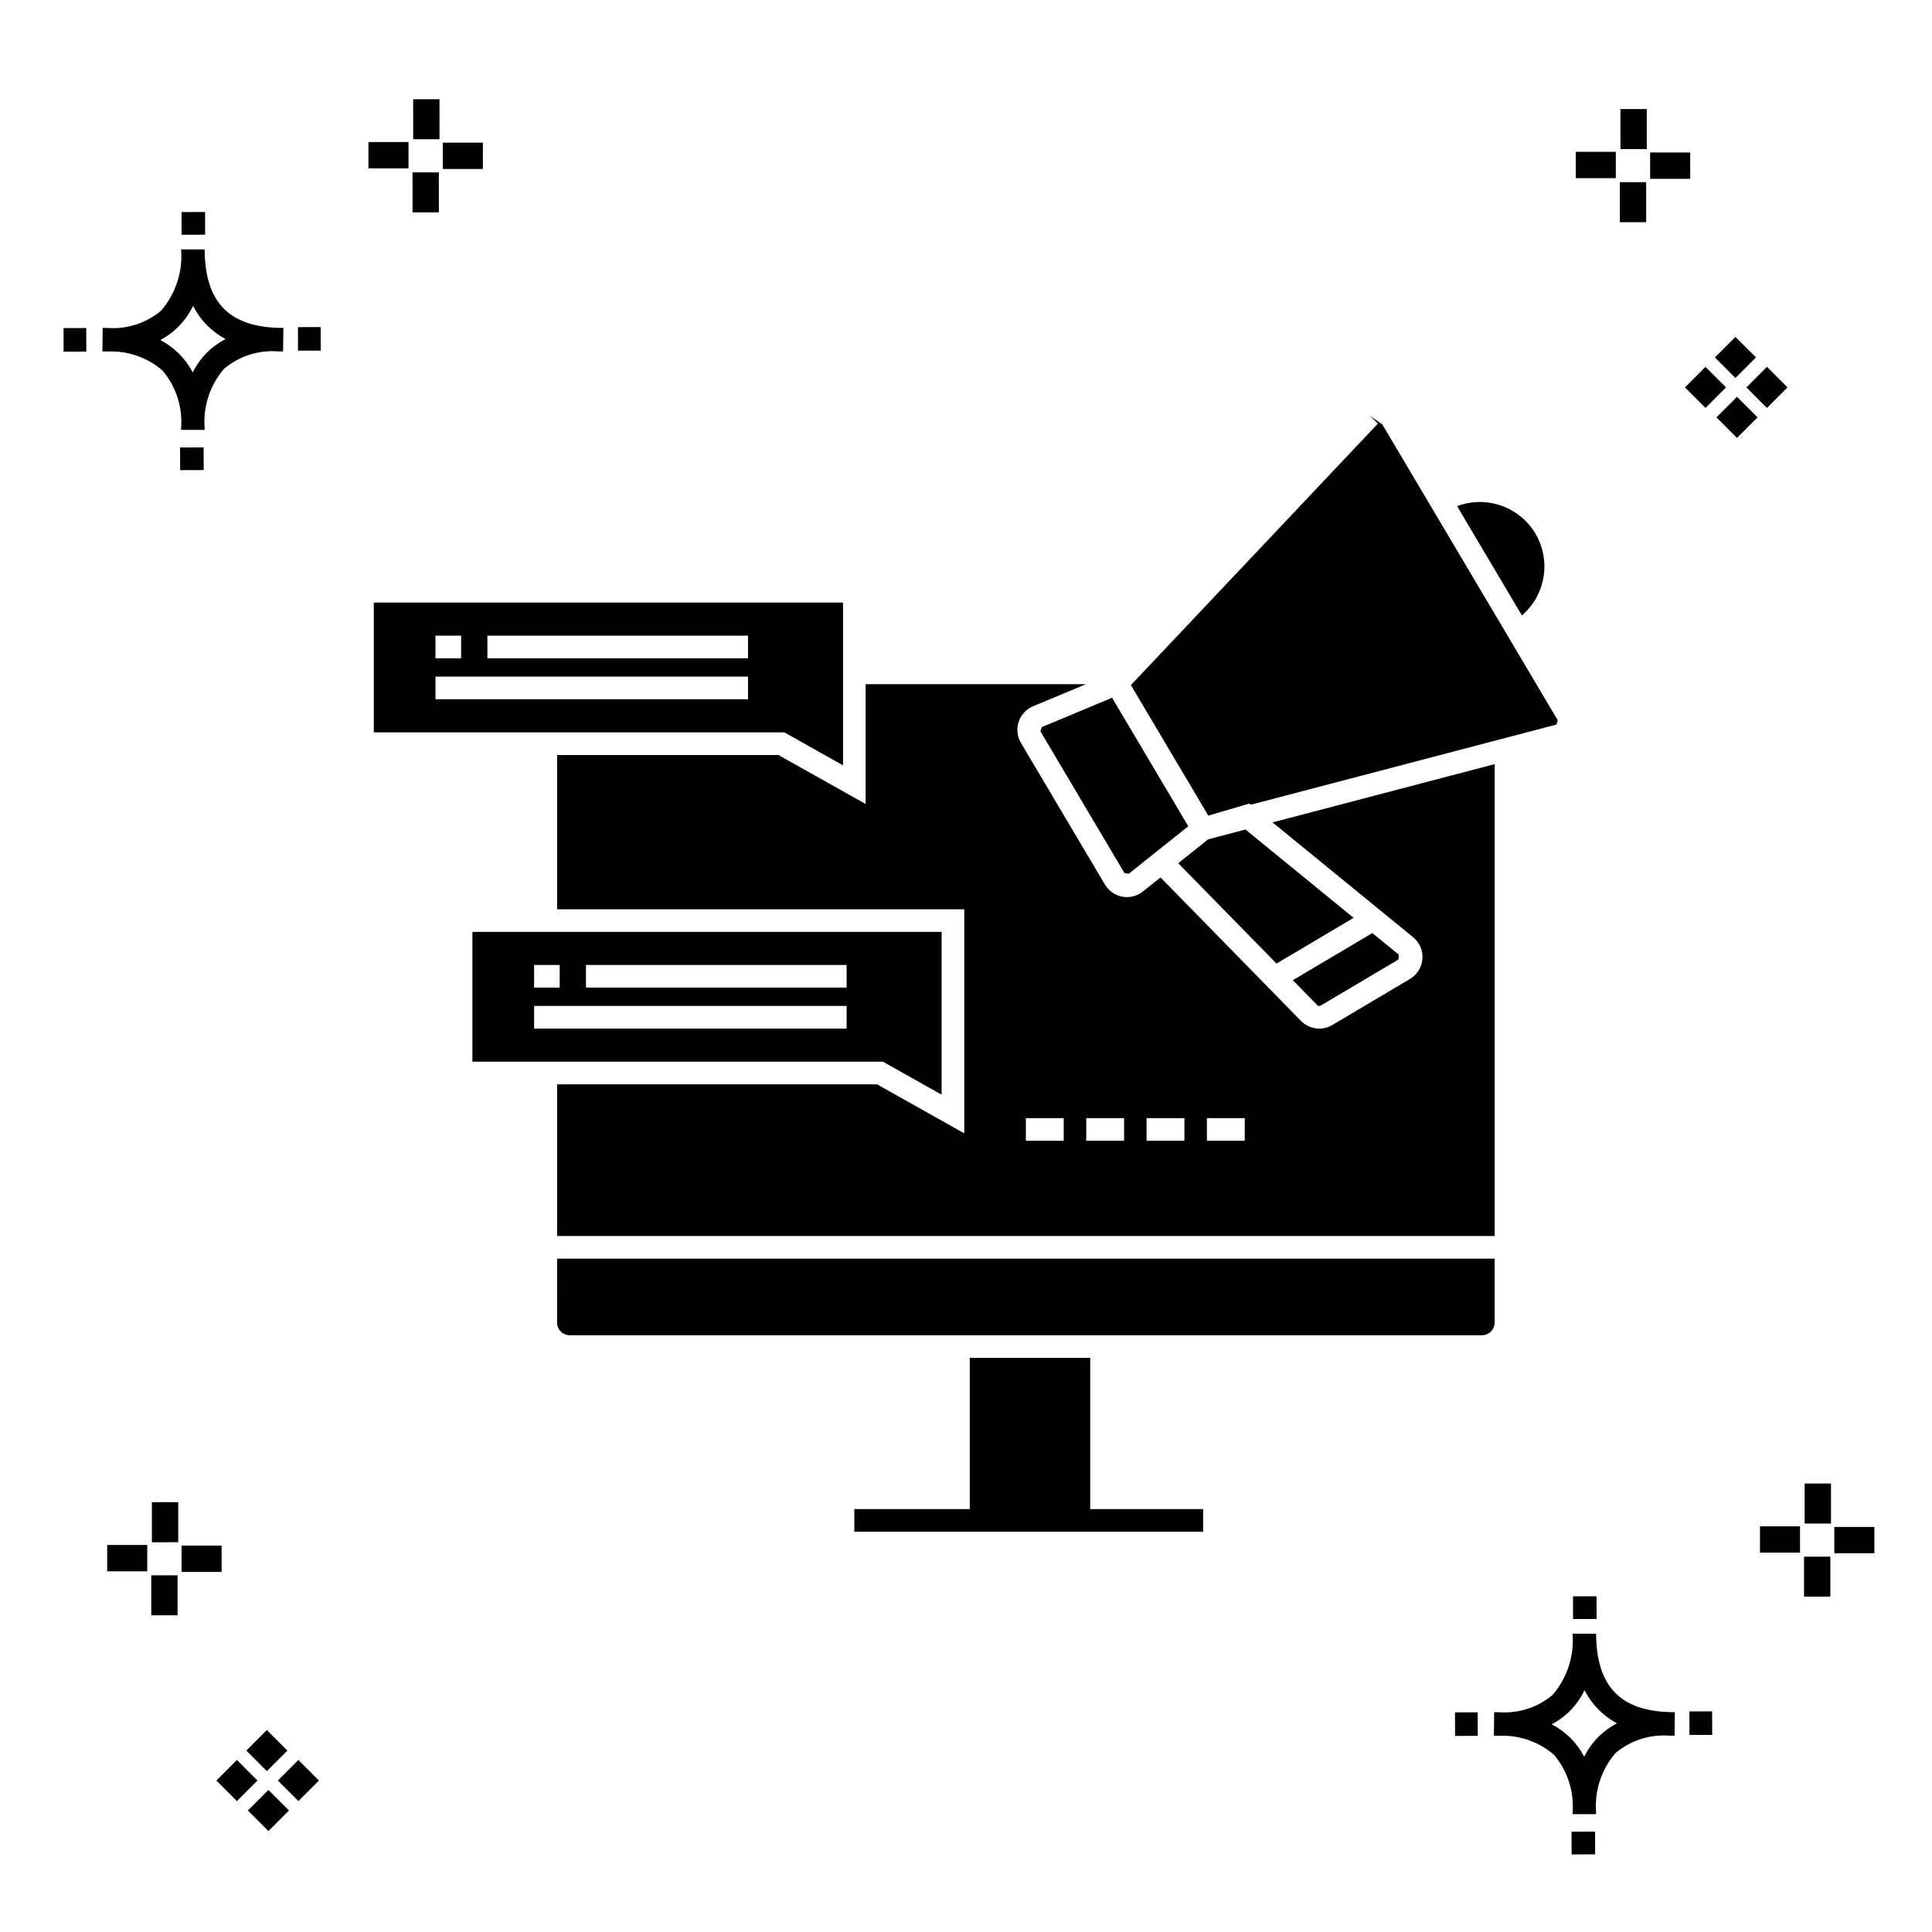
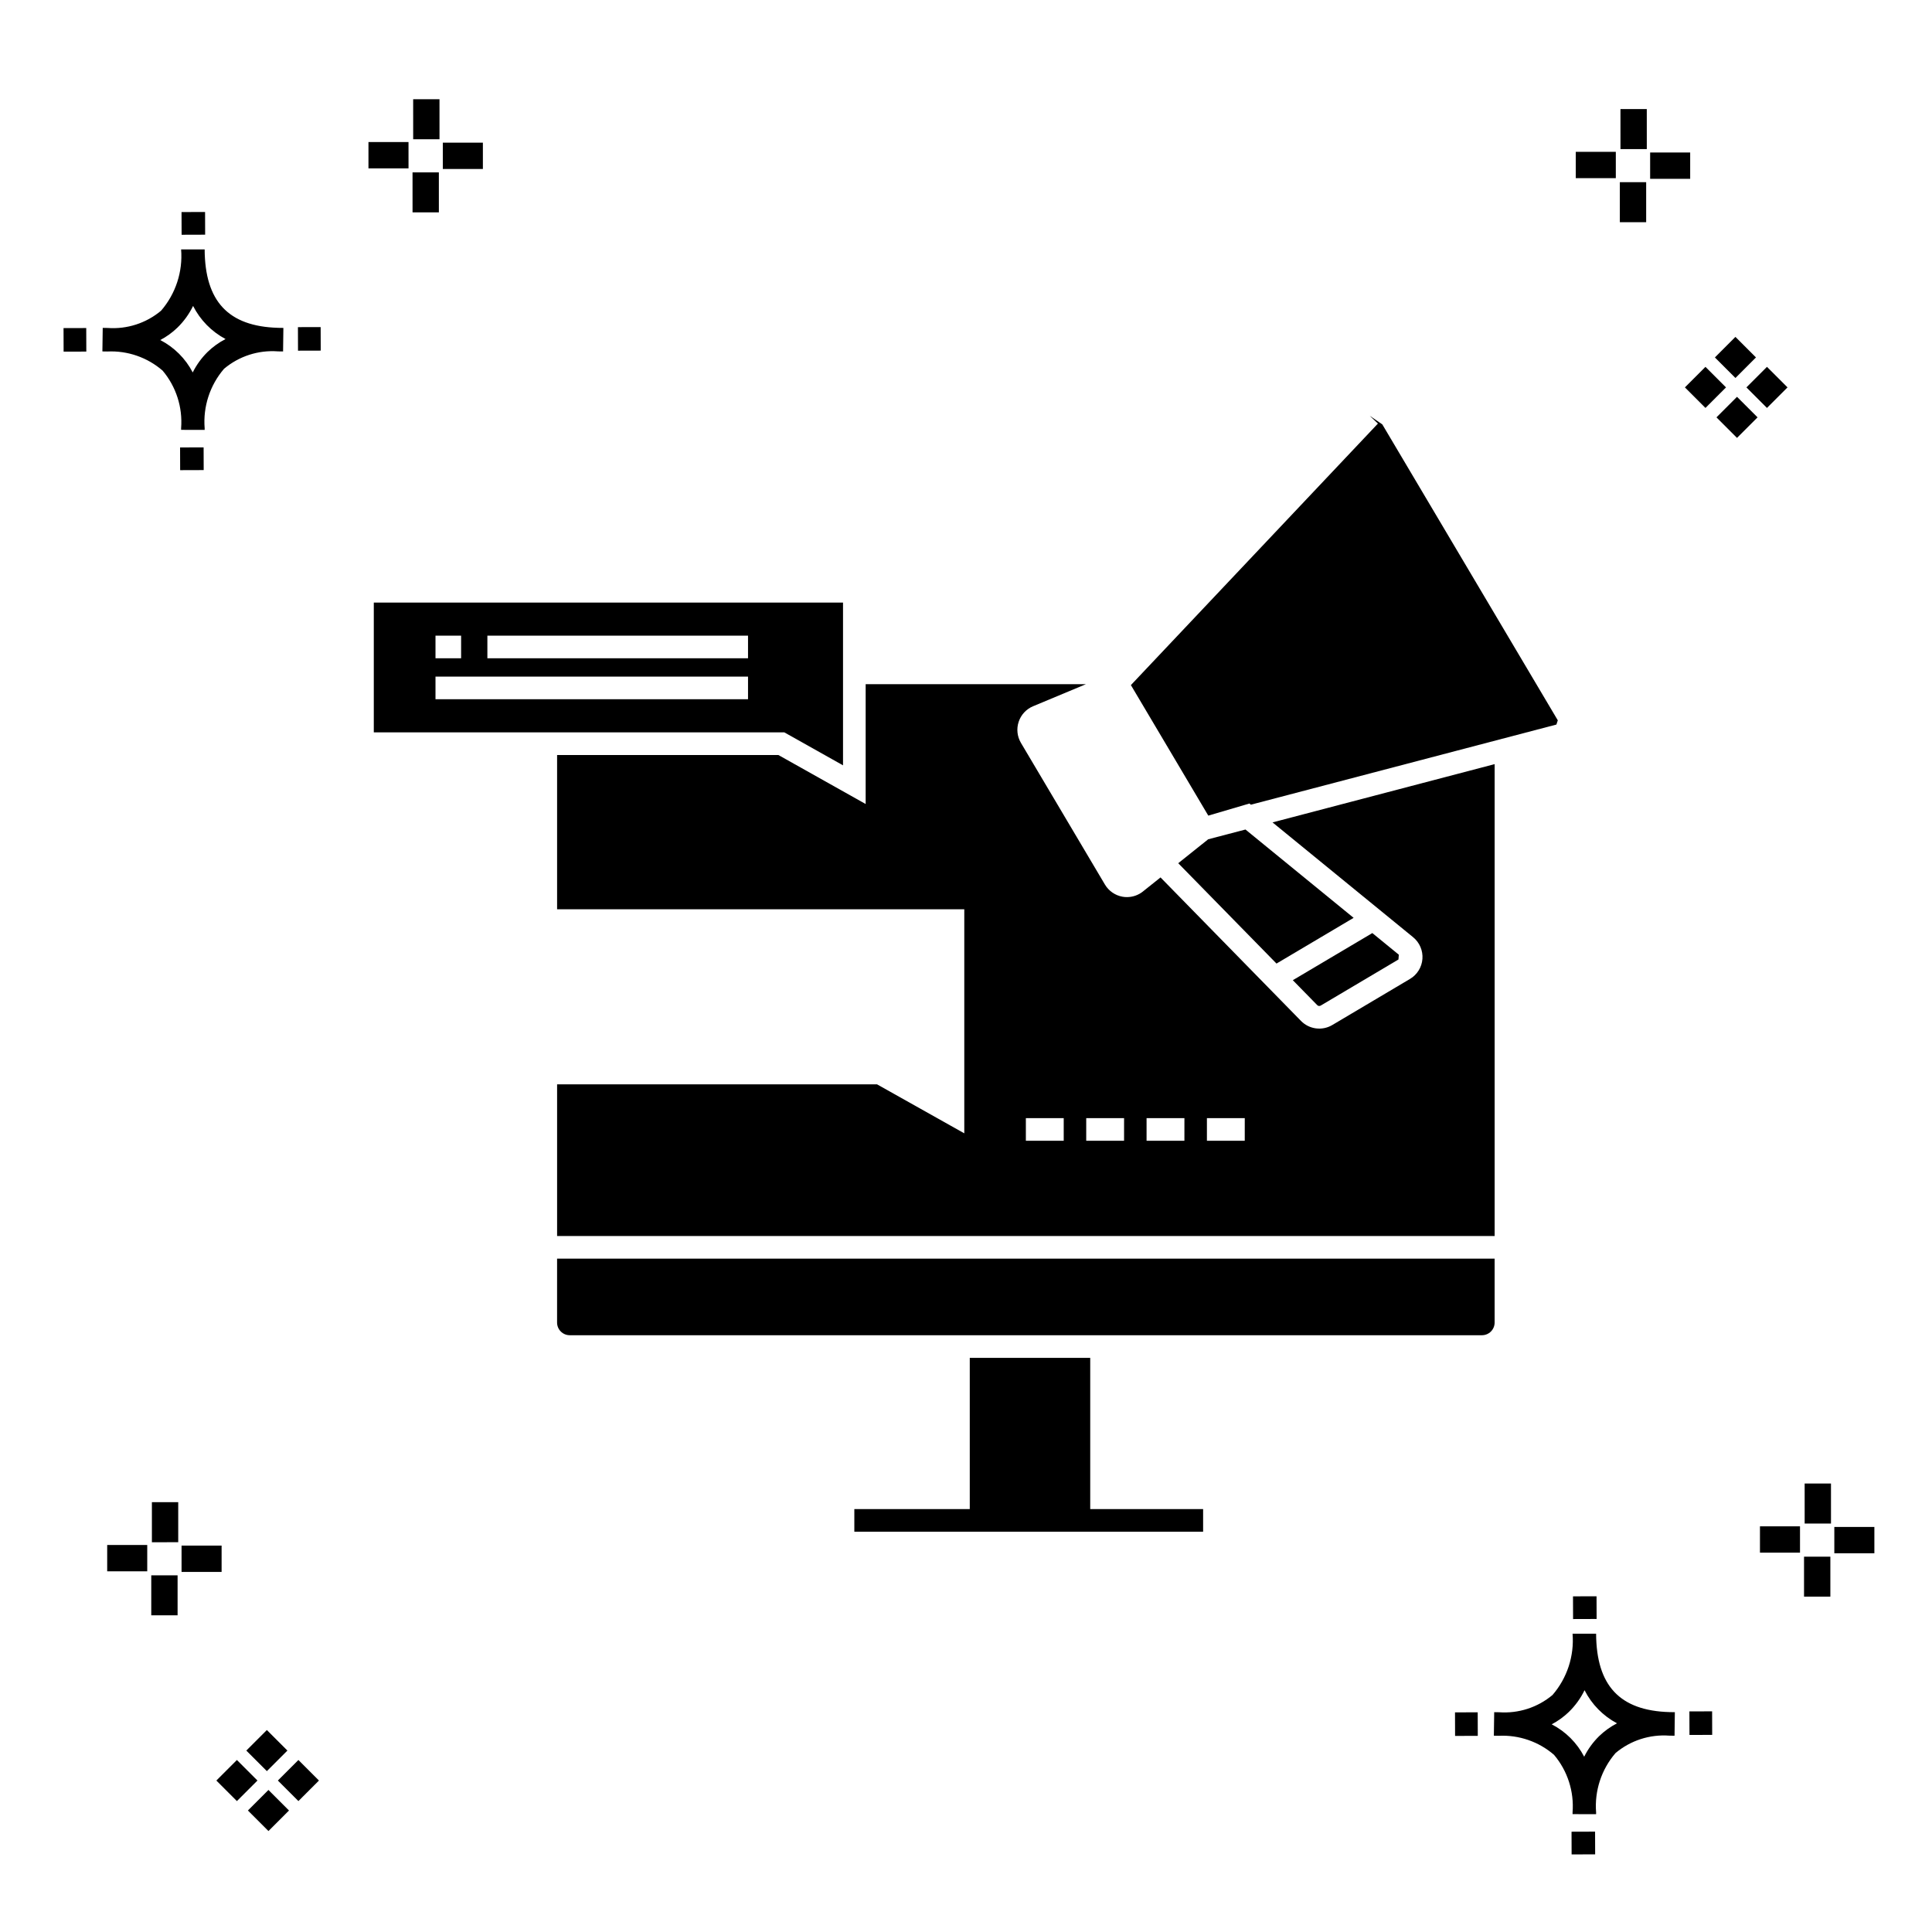
<svg xmlns="http://www.w3.org/2000/svg" fill="#000000" width="800px" height="800px" version="1.1" viewBox="144 144 512 512">
  <g>
    <path d="m197.96 262.56 0.02 6.016-6.238 0.02-0.02-6.016zm19.738-31.68c0.434 0.023 0.93 0.008 1.402 0.02l-0.082 6.238c-0.449 0.008-0.93-0.004-1.387-0.02v-0.004c-5.172-0.379-10.285 1.277-14.254 4.617-3.746 4.352-5.598 10.023-5.141 15.75v0.449l-6.238-0.016v-0.445c0.434-5.535-1.328-11.02-4.914-15.262-4.047-3.504-9.285-5.316-14.633-5.055h-0.004c-0.434 0-0.867-0.008-1.312-0.02l0.09-6.238c0.441 0 0.879 0.008 1.309 0.02h-0.004c5.129 0.375 10.203-1.266 14.148-4.566 3.879-4.484 5.797-10.34 5.32-16.254l6.238 0.008c0.074 13.766 6.266 20.395 19.461 20.777zm-13.922 2.969h-0.004c-3.703-1.969-6.707-5.031-8.602-8.773-1.043 2.148-2.453 4.098-4.164 5.762-1.352 1.301-2.879 2.406-4.539 3.277 3.691 1.902 6.699 4.902 8.609 8.586 1.004-2.019 2.336-3.856 3.945-5.438 1.41-1.363 3.008-2.516 4.75-3.414zm-42.938-2.898 0.02 6.238 6.016-0.016-0.02-6.238zm68.137-0.273-6.019 0.016 0.02 6.238 6.019-0.016zm-30.609-24.484-0.02-6.016-6.238 0.02 0.02 6.016zm405.96 42.965 5.445 5.445-5.445 5.445-5.445-5.445zm7.941-7.941 5.445 5.445-5.445 5.445-5.445-5.445zm-16.301 0 5.445 5.445-5.445 5.445-5.445-5.445zm7.941-7.941 5.445 5.445-5.441 5.449-5.445-5.445zm-11.992-41.891h-10.613v-6.977h10.613zm-19.707-0.168h-10.613v-6.977h10.613zm8.043 11.668h-6.977v-10.602h6.977zm0.168-19.375h-6.977l-0.004-10.613h6.977zm-308.45 5.273h-10.617v-6.977h10.617zm-19.707-0.168h-10.617v-6.977h10.613zm8.043 11.664h-6.977l-0.004-10.598h6.977zm0.168-19.375h-6.977l-0.004-10.613h6.977zm300 448.52 0.02 6.016 6.238-0.02-0.02-6.016zm25.977-31.699c0.438 0.023 0.93 0.008 1.402 0.02l-0.082 6.238c-0.449 0.008-0.93-0.004-1.387-0.02-5.172-0.379-10.289 1.277-14.254 4.617-3.75 4.352-5.602 10.023-5.144 15.75v0.449l-6.238-0.016v-0.445c0.438-5.539-1.328-11.023-4.91-15.266-4.047-3.504-9.289-5.312-14.633-5.051h-0.004c-0.434 0-0.867-0.008-1.312-0.02l0.09-6.238c0.441 0 0.879 0.008 1.309 0.02h-0.004c5.129 0.371 10.203-1.266 14.145-4.566 3.879-4.484 5.797-10.34 5.32-16.254l6.238 0.008c0.074 13.762 6.266 20.395 19.461 20.773zm-13.922 2.969-0.004 0.004c-3.703-1.969-6.707-5.031-8.602-8.773-1.043 2.148-2.453 4.098-4.168 5.762-1.352 1.301-2.879 2.406-4.539 3.277 3.691 1.902 6.699 4.898 8.609 8.586 1.004-2.019 2.34-3.859 3.945-5.438 1.41-1.363 3.012-2.516 4.754-3.414zm-42.938-2.898 0.02 6.238 6.016-0.016-0.02-6.238zm68.137-0.273-6.019 0.016 0.02 6.238 6.019-0.016zm-30.609-24.48-0.02-6.016-6.238 0.02 0.02 6.016zm73.609-17.414-10.613 0.004v-6.977h10.613zm-19.707-0.164h-10.613v-6.977h10.613zm8.043 11.664h-6.977v-10.598h6.977zm0.168-19.375h-6.977l-0.004-10.613h6.977zm-414.09 70.602 5.445 5.445-5.445 5.445-5.445-5.445zm7.941-7.941 5.445 5.445-5.445 5.445-5.445-5.445zm-16.301 0 5.445 5.445-5.445 5.445-5.445-5.445zm7.941-7.941 5.445 5.445-5.445 5.445-5.445-5.445zm-11.996-41.895h-10.613v-6.973h10.613zm-19.707-0.164h-10.613v-6.977h10.613zm8.043 11.664h-6.977v-10.598h6.977zm0.168-19.375-6.977 0.004v-10.617h6.977z" />
    <path d="m432.92 503.85h-31.922v40.074h-30.59v5.996h92.43v-5.996h-29.918z" />
-     <path d="m550.9 285.4c-2.059-3.453-5.266-6.074-9.059-7.402-3.797-1.328-7.938-1.281-11.699 0.129l17.18 28.977c3.047-2.625 5.074-6.234 5.727-10.203 0.656-3.965-0.105-8.039-2.148-11.5z" />
    <path d="m291.63 494.49c0.004 1.855 1.508 3.359 3.363 3.359h241.74-0.004c1.855 0 3.359-1.504 3.363-3.359v-16.938h-248.46z" />
-     <path d="m393.54 434.09v-43.133h-124.35v34.395h108.78zm-108-34.359h6.785v5.996h-6.785zm82.824 16.852h-82.824v-5.996h82.824zm0-10.855h-69.078v-5.996h69.074z" />
    <path d="m494.02 410.48 20.586-12.207 0.094-1.266-7.019-5.734-21.07 12.488 6.457 6.594c0.242 0.27 0.645 0.32 0.953 0.125z" />
-     <path d="m438.71 328.91-18.633 7.781-0.359 1.109 22.266 37.555 1.148 0.207 4.191-3.348v-0.008l0.32-0.25 11.258-8.996-10.09-17.027z" />
    <path d="m367.41 346.82v-43.133h-124.35v34.395h108.79zm-108-34.371h6.789v5.996h-6.789zm82.824 16.859h-82.824v-5.996h82.824zm0-10.863h-69.074v-5.996h69.074z" />
    <path d="m518.49 392.37c1.711 1.398 2.633 3.543 2.469 5.746-0.164 2.203-1.395 4.188-3.297 5.312l-20.594 12.215c-2.684 1.59-6.106 1.141-8.289-1.086l-37.23-38.031-4.668 3.731v0.004c-1.203 0.961-2.695 1.48-4.234 1.48-0.402 0.004-0.809-0.031-1.207-0.109-1.93-0.352-3.613-1.523-4.617-3.207l-22.266-37.555v-0.004c-0.996-1.684-1.219-3.719-0.602-5.578 0.613-1.859 2.004-3.363 3.809-4.121l14.027-5.856h-58.383v31.762l-23.133-12.988h-58.641v40.883h107.91v59.375l-23.133-12.988-84.777 0.004v40.203h248.46v-125.06l-58.863 15.441zm-92.594 53.949h-10.031v-5.996h10.031zm15.992 0h-10.027v-5.996h10.031zm15.992 0h-10.027v-5.996h10.031zm15.992 0h-10.027v-5.996h10.031z" />
    <path d="m510.32 256.46-3.328-2.269 2.176 2.055-65.469 69.309 10.273 17.32 10.238 17.273 10.906-3.207 0.375 0.312 80.973-21.238 0.367-1.121z" />
    <path d="m464.18 366.42-1.641 1.312-6.293 5.031 26.039 26.59 20.438-12.117-28.66-23.406z" />
  </g>
</svg>